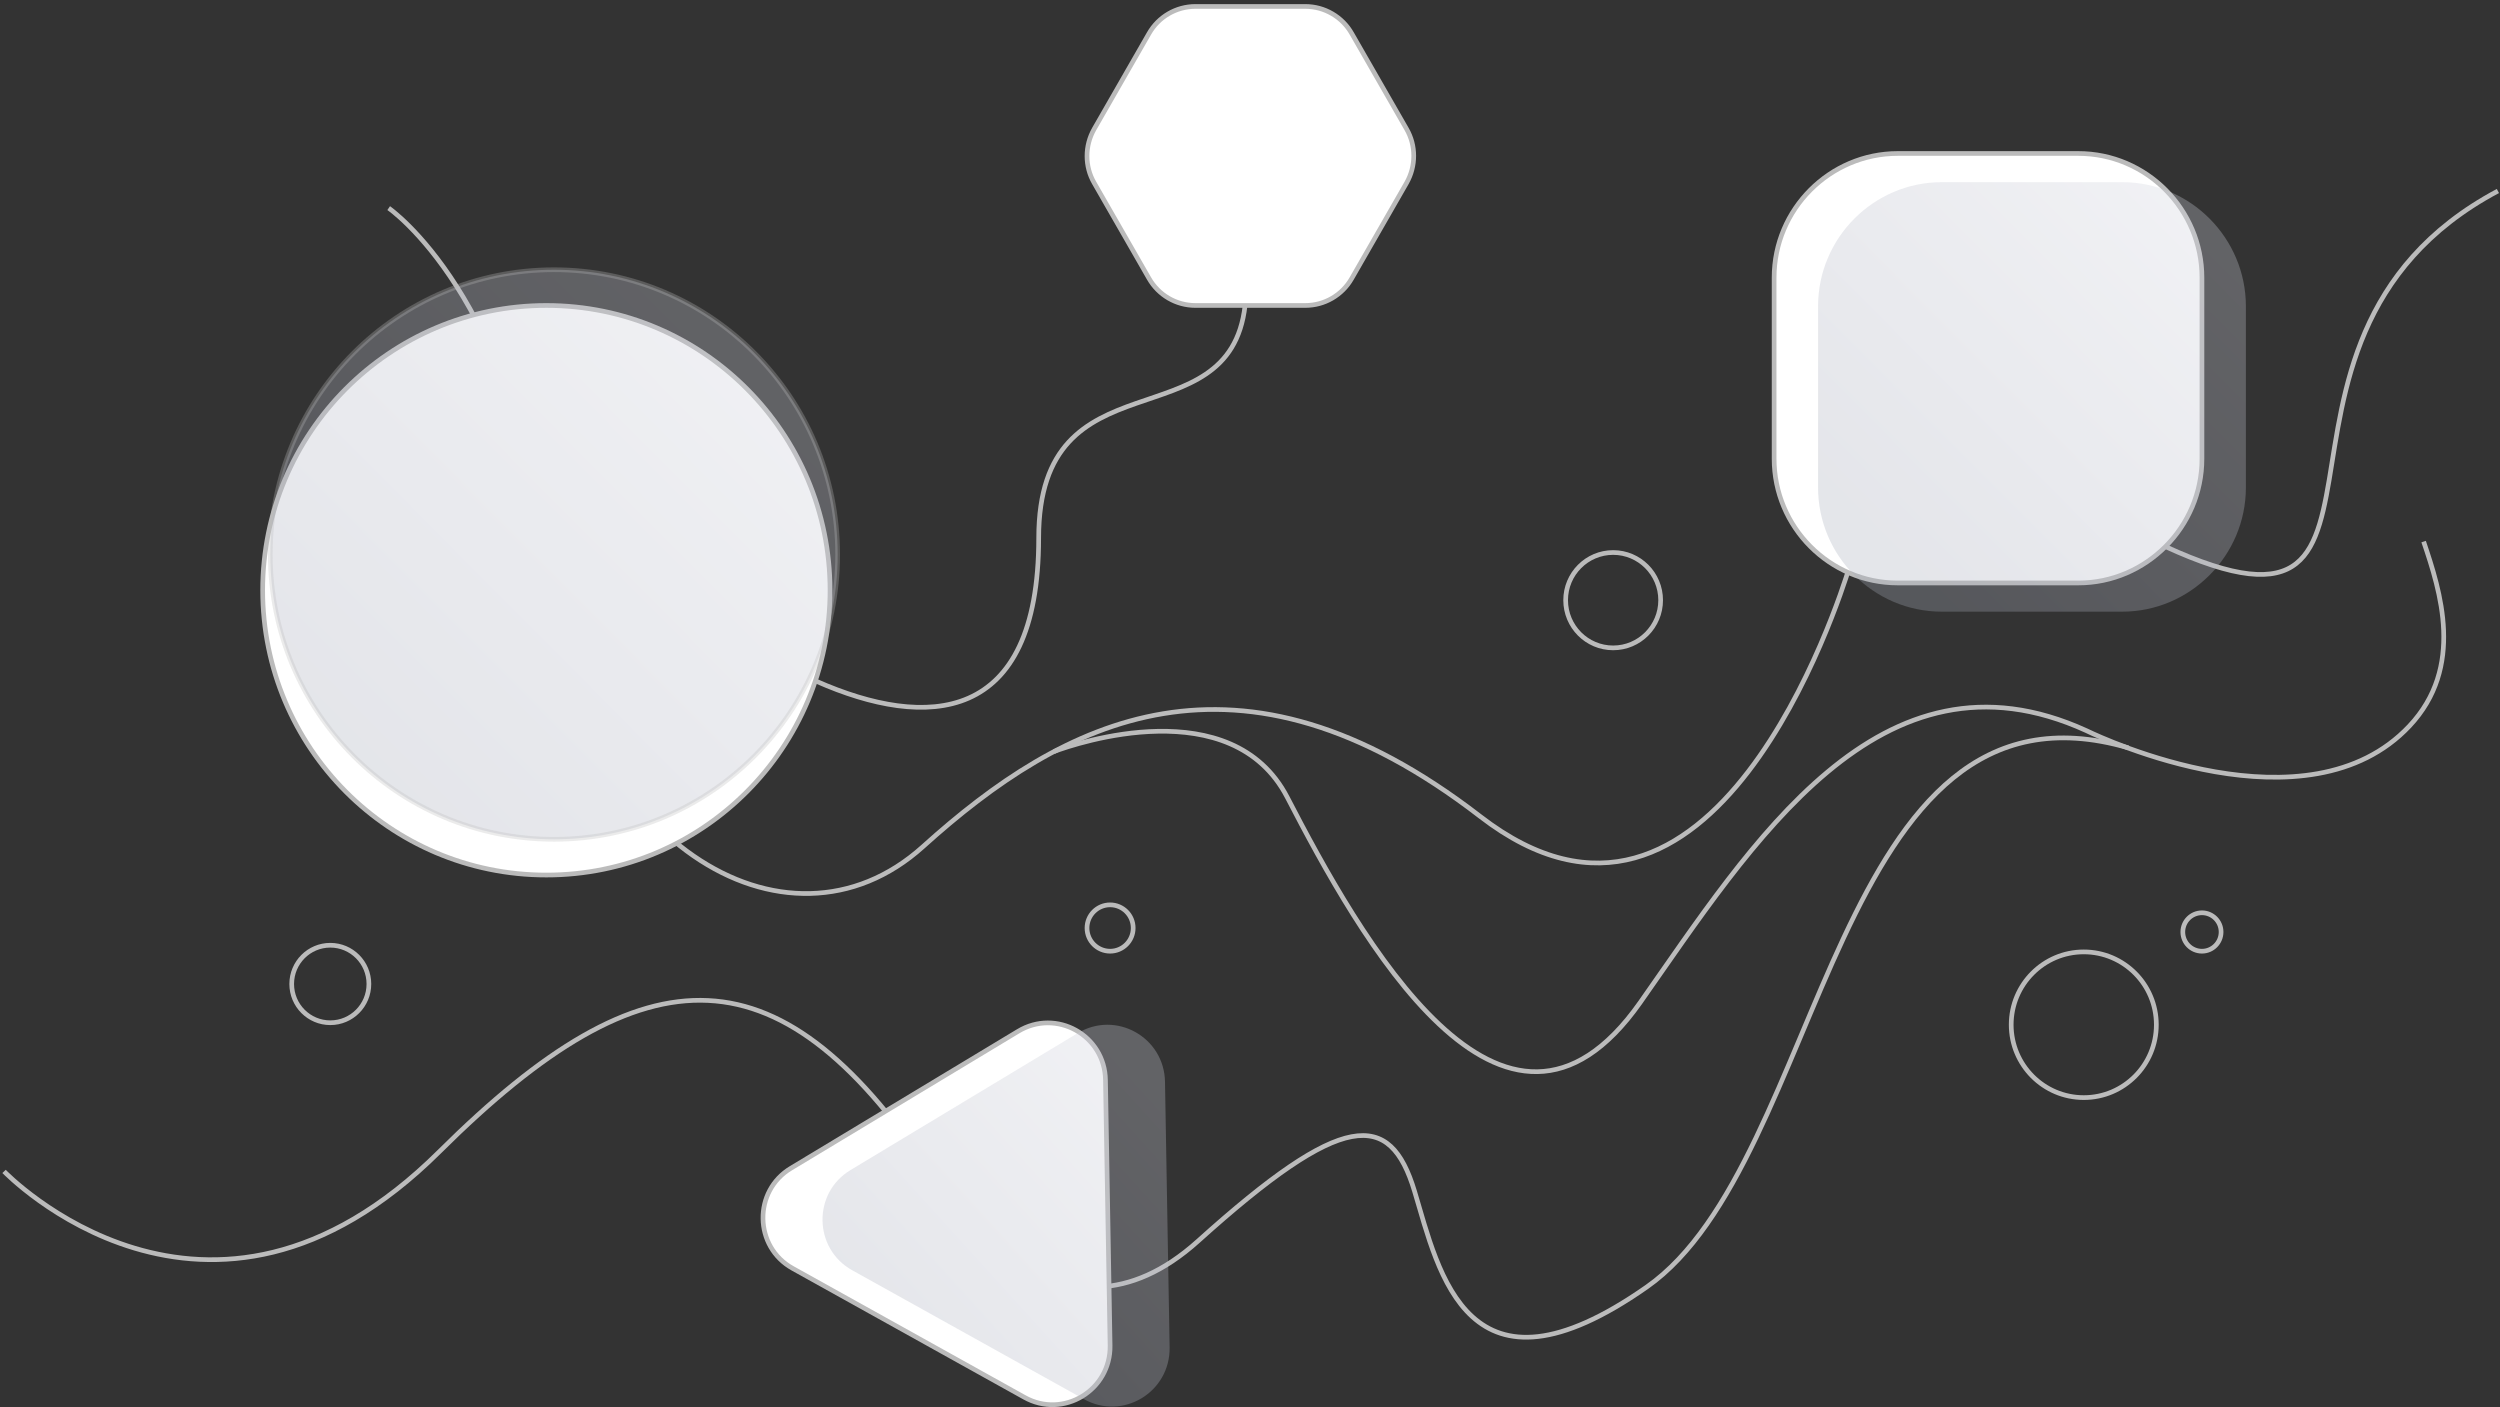
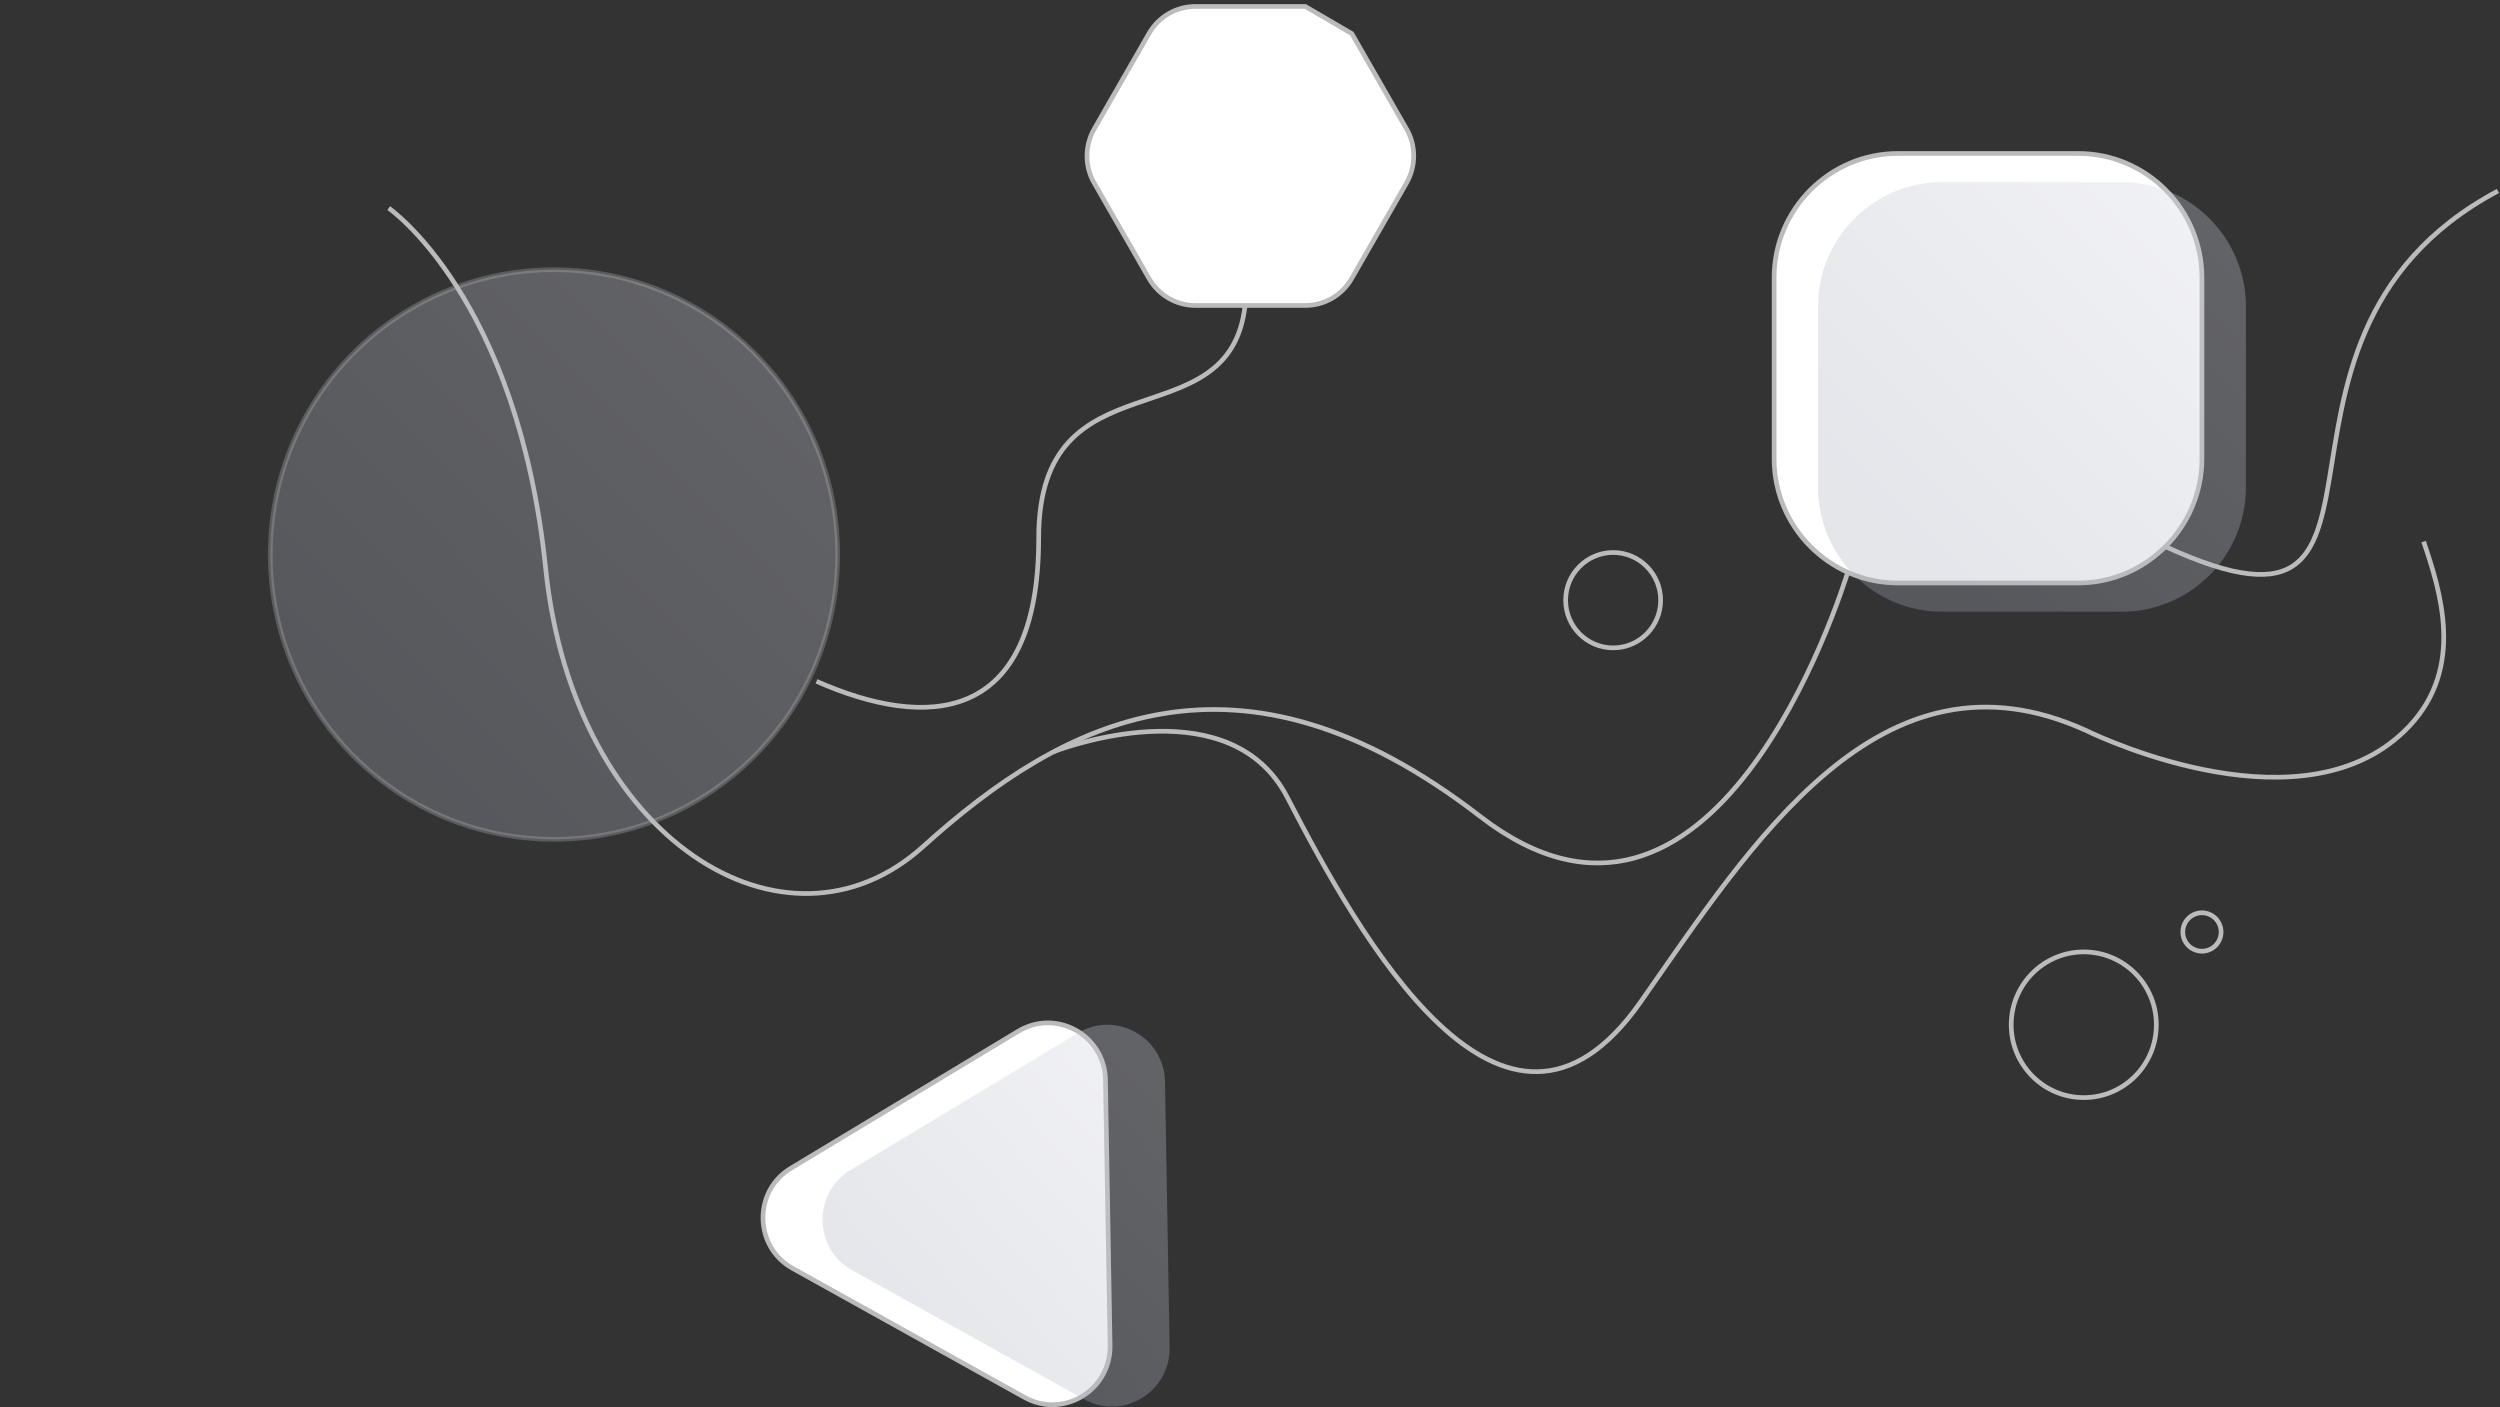
<svg xmlns="http://www.w3.org/2000/svg" viewBox="0 0 533 300" fill="none">
  <rect x="0" y="0" width="533" height="300" fill="#333333" stroke="none" />
-   <path d="M70.42 218.047C74.964 218.047 78.648 214.349 78.648 209.787C78.648 205.225 74.964 201.526 70.42 201.526C65.875 201.526 62.191 205.225 62.191 209.787C62.191 214.349 65.875 218.047 70.42 218.047Z" stroke="#BBBBBB" stroke-miterlimit="10" />
  <path d="M82.867 44.371C82.867 44.371 110.365 63.292 116.343 121.255C122.321 179.217 167.611 206.822 196.797 180.488C226.756 153.448 263.819 134.104 315.58 174.063C365.201 212.372 392.136 127.983 394.278 120.941C394.382 120.597 394.447 120.314 394.535 119.966C395.67 115.444 405.716 83.225 455.531 113.559C523.455 148.125 471.396 73.322 532.552 40.722" stroke="#BBBBBB" stroke-miterlimit="10" />
-   <path d="M0.866 249.746C0.866 249.746 44.117 294.789 93.698 245.51C137.961 201.498 166.783 201.456 199.797 252.072C199.859 252.166 199.916 252.257 199.976 252.352C201.572 254.873 225.557 291.511 255.45 264.572C286.394 236.685 296.38 236.685 301.584 253.982C306.789 271.279 312.766 301.214 351.095 274.386C389.423 247.557 390.478 141.022 453.772 159.449" stroke="#BBBBBB" stroke-miterlimit="10" />
  <path d="M224.717 160.225C229.359 158.46 262.624 147.235 274.439 169.968C289.629 199.338 320.573 255.112 349.689 213.74C373.36 180.035 400.819 135.695 444.82 155.774C444.925 155.822 445.027 155.87 445.131 155.921C448.014 157.311 491.931 177.93 513.691 154.789C525.506 142.222 520.302 126.055 516.715 115.465" stroke="#BBBBBB" stroke-miterlimit="10" />
  <path d="M174.081 145.259C197.43 155.566 221.448 154.667 221.448 114.713C221.448 74.758 262.073 94.66 265.448 65.149" stroke="#BBBBBB" stroke-miterlimit="10" />
  <path d="M443.083 124.29H404.614C390.057 124.29 378.242 112.358 378.242 97.815V59.197C378.242 44.582 390.127 32.722 404.614 32.722H443.083C457.641 32.722 469.456 44.653 469.456 59.197V97.815C469.456 112.358 457.571 124.29 443.083 124.29Z" fill="white" stroke="#BBBBBB" stroke-miterlimit="10" />
  <path d="M444.26 234.009C452.805 234.009 459.732 227.055 459.732 218.477C459.732 209.899 452.805 202.945 444.26 202.945C435.715 202.945 428.788 209.899 428.788 218.477C428.788 227.055 435.715 234.009 444.26 234.009Z" stroke="#BBBBBB" stroke-miterlimit="10" />
  <path d="M343.922 138.127C349.515 138.127 354.049 133.576 354.049 127.961C354.049 122.346 349.515 117.795 343.922 117.795C338.329 117.795 333.795 122.346 333.795 127.961C333.795 133.576 338.329 138.127 343.922 138.127Z" stroke="#BBBBBB" stroke-miterlimit="10" />
  <path d="M469.456 202.797C471.709 202.797 473.535 200.964 473.535 198.702C473.535 196.441 471.709 194.607 469.456 194.607C467.203 194.607 465.377 196.441 465.377 198.702C465.377 200.964 467.203 202.797 469.456 202.797Z" stroke="#BBBBBB" stroke-miterlimit="10" />
-   <path d="M236.672 202.797C239.391 202.797 241.595 200.584 241.595 197.855C241.595 195.126 239.391 192.913 236.672 192.913C233.954 192.913 231.75 195.126 231.75 197.855C231.75 200.584 233.954 202.797 236.672 202.797Z" stroke="#BBBBBB" stroke-miterlimit="10" />
-   <path d="M278.289 1.375H254.87C250.791 1.375 246.993 3.564 244.954 7.164L233.28 27.497C231.24 31.098 231.24 35.475 233.28 39.005L244.954 59.338C246.993 62.938 250.791 65.127 254.87 65.127H278.289C282.368 65.127 286.166 62.938 288.205 59.338L299.879 39.005C301.919 35.404 301.919 31.027 299.879 27.497L288.205 7.164C286.166 3.564 282.368 1.375 278.289 1.375Z" fill="white" stroke="#BBBBBB" stroke-miterlimit="10" />
+   <path d="M278.289 1.375H254.87C250.791 1.375 246.993 3.564 244.954 7.164L233.28 27.497C231.24 31.098 231.24 35.475 233.28 39.005L244.954 59.338C246.993 62.938 250.791 65.127 254.87 65.127H278.289C282.368 65.127 286.166 62.938 288.205 59.338L299.879 39.005C301.919 35.404 301.919 31.027 299.879 27.497L288.205 7.164Z" fill="white" stroke="#BBBBBB" stroke-miterlimit="10" />
  <path d="M218.387 297.896L169.018 270.432C160.719 265.843 160.508 253.912 168.666 249.04L217.051 219.883C225.209 214.941 235.547 220.73 235.688 230.261L236.672 286.882C236.813 296.413 226.686 302.555 218.387 297.896Z" fill="white" stroke="#BBBBBB" stroke-miterlimit="10" />
-   <path d="M116.484 186.559C149.887 186.559 176.965 159.376 176.965 125.843C176.965 92.311 149.887 65.127 116.484 65.127C83.081 65.127 56.002 92.311 56.002 125.843C56.002 159.376 83.081 186.559 116.484 186.559Z" fill="white" stroke="#BBBBBB" stroke-miterlimit="10" />
  <path opacity="0.3" d="M452.452 130.408H413.984C399.426 130.408 387.611 118.477 387.611 103.933V65.315C387.611 50.701 399.496 38.84 413.984 38.84H452.452C467.01 38.84 478.825 50.772 478.825 65.315V103.933C478.825 118.477 466.94 130.408 452.452 130.408Z" fill="url(#paint0_linear_474_30)" />
  <path opacity="0.3" d="M231.078 298.293L181.709 270.83C173.41 266.241 173.199 254.31 181.357 249.438L229.742 220.28C237.9 215.338 248.238 221.128 248.379 230.659L249.363 287.28C249.504 296.811 239.377 302.953 231.078 298.293Z" fill="url(#paint1_linear_474_30)" />
  <path opacity="0.3" d="M118.107 178.941C151.51 178.941 178.589 151.757 178.589 118.225C178.589 84.692 151.51 57.508 118.107 57.508C84.704 57.508 57.626 84.692 57.626 118.225C57.626 151.757 84.704 178.941 118.107 178.941Z" fill="url(#paint2_linear_474_30)" stroke="#BBBBBB" stroke-miterlimit="10" />
  <defs>
    <linearGradient id="paint0_linear_474_30" x1="404.316" y1="117.428" x2="470.586" y2="51.523" gradientUnits="userSpaceOnUse">
      <stop stop-color="#A8ACBB" />
      <stop offset="1" stop-color="#CFD1DC" />
    </linearGradient>
    <linearGradient id="paint1_linear_474_30" x1="188.913" y1="288.344" x2="247.555" y2="235.124" gradientUnits="userSpaceOnUse">
      <stop stop-color="#A8ACBB" />
      <stop offset="1" stop-color="#CFD1DC" />
    </linearGradient>
    <linearGradient id="paint2_linear_474_30" x1="79.779" y1="161.726" x2="167.663" y2="74.328" gradientUnits="userSpaceOnUse">
      <stop stop-color="#A8ACBB" />
      <stop offset="1" stop-color="#CFD1DC" />
    </linearGradient>
  </defs>
</svg>